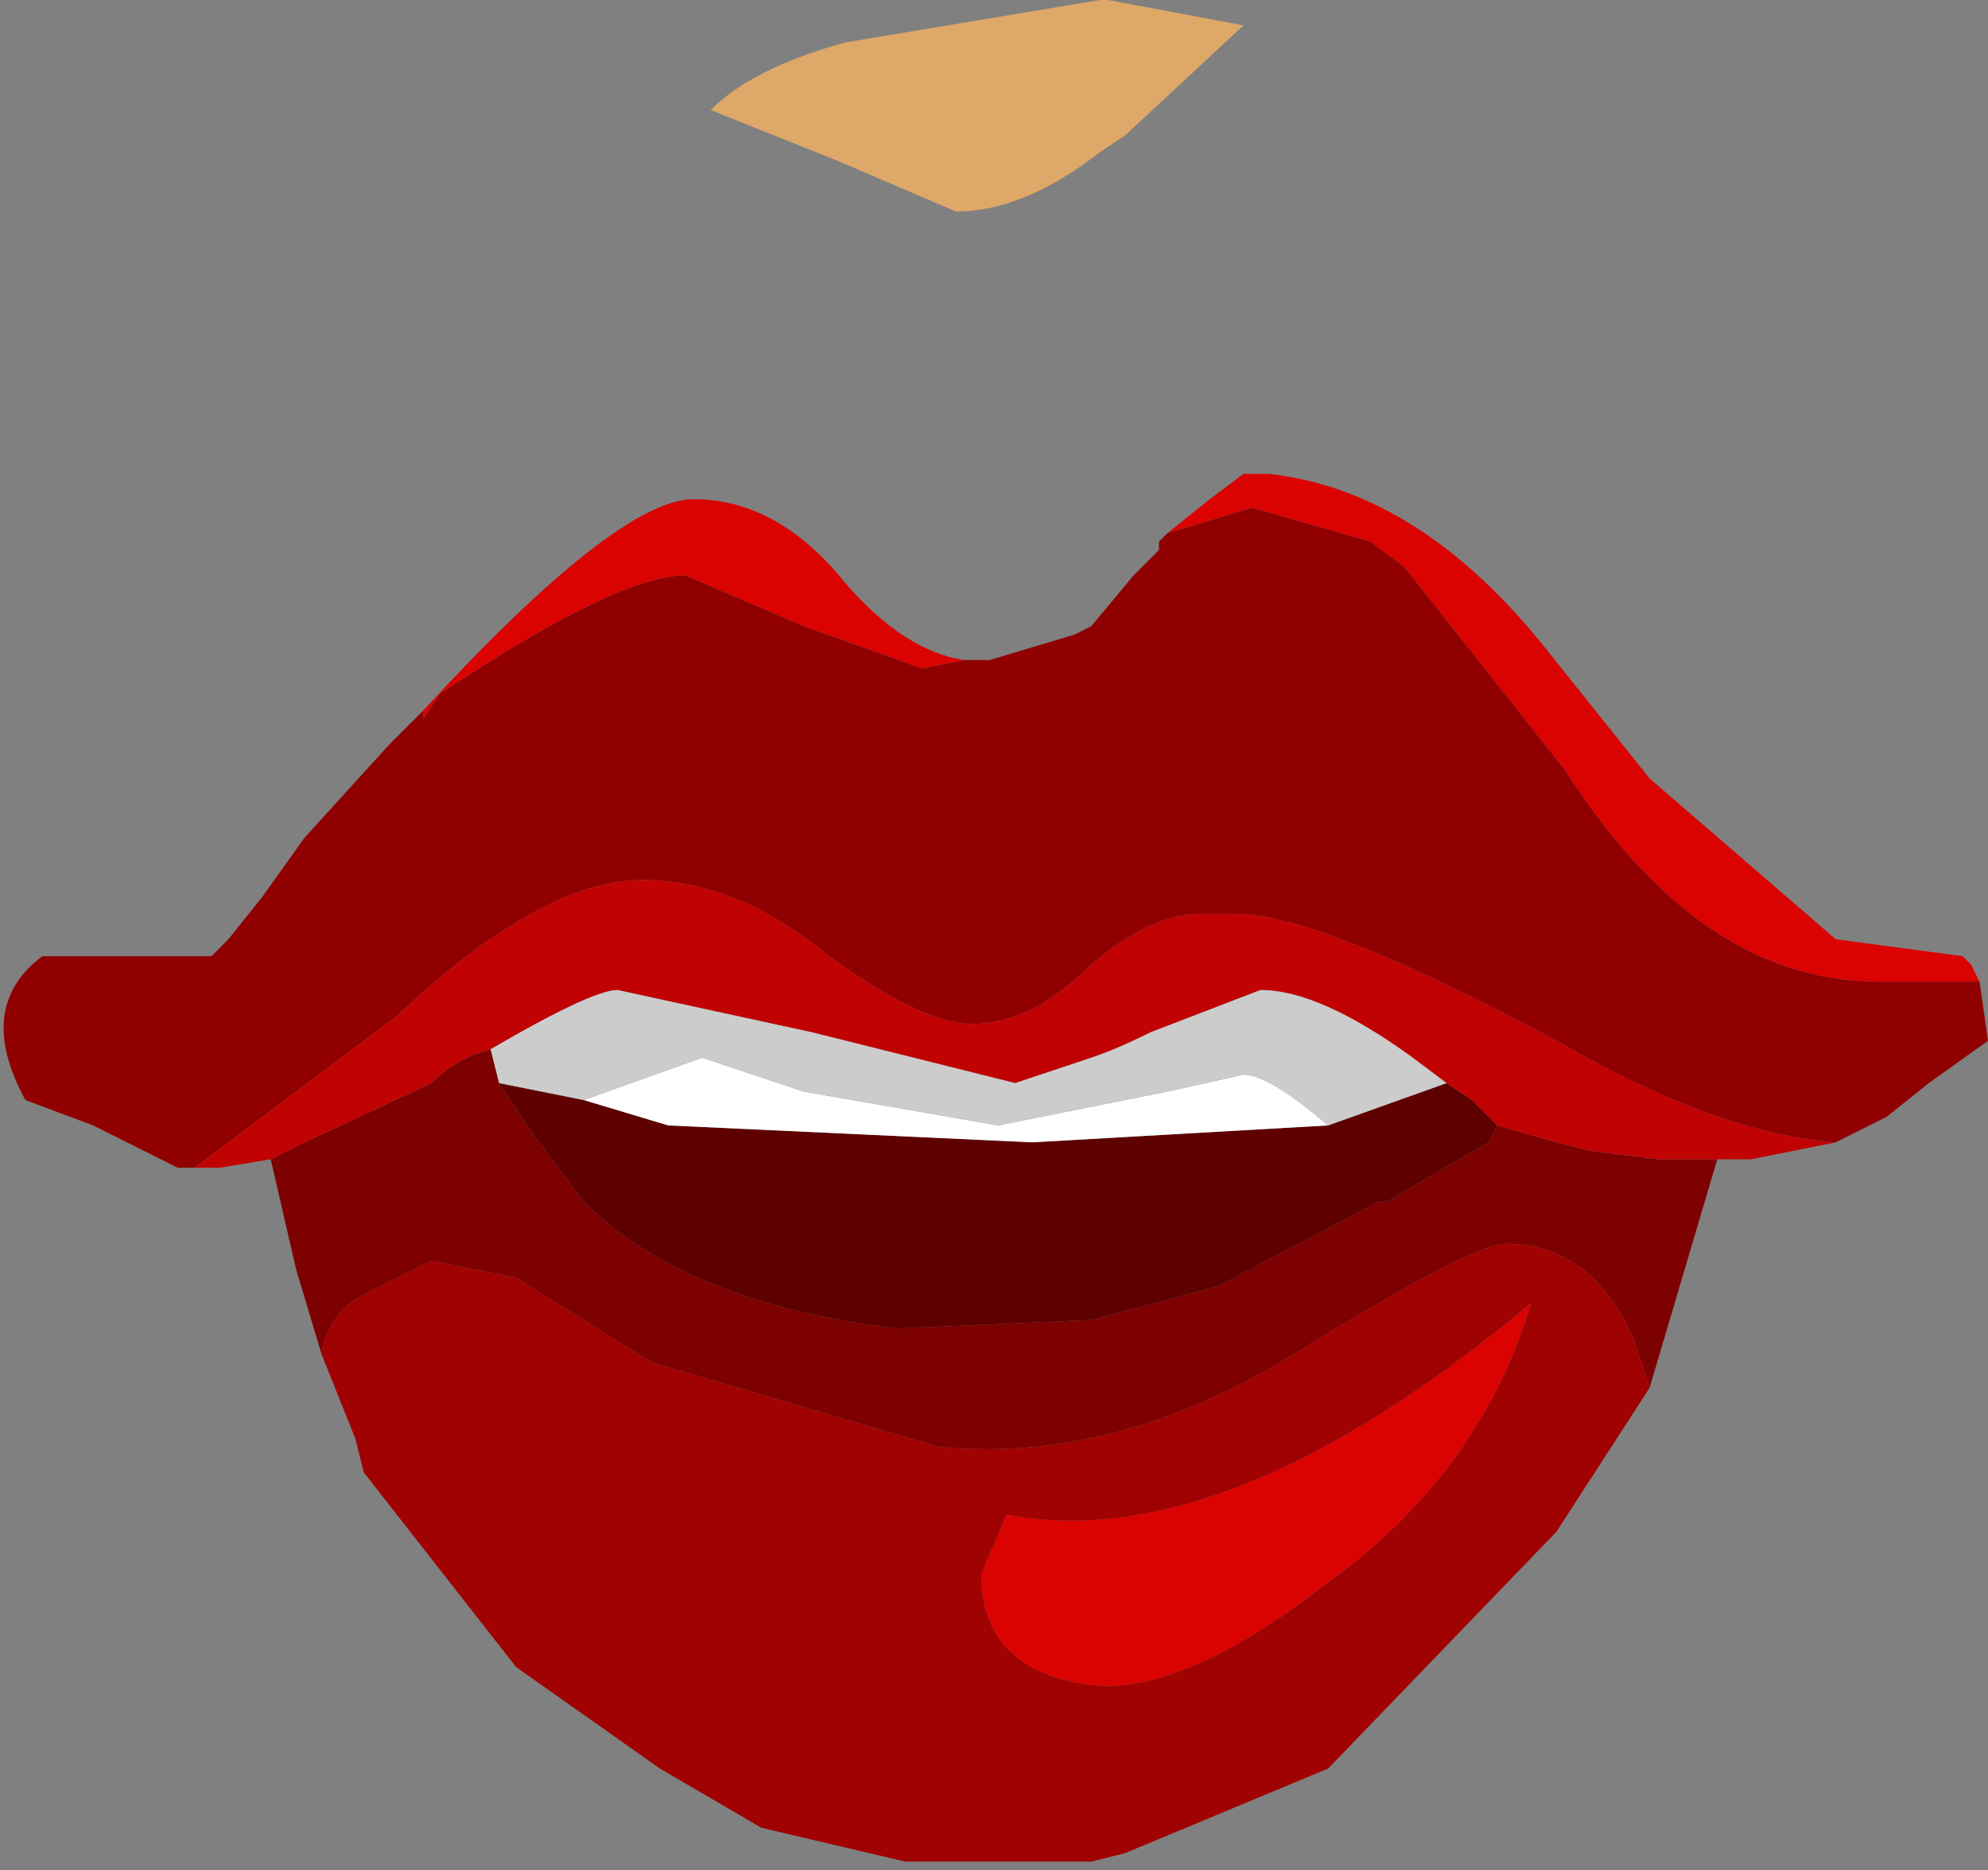
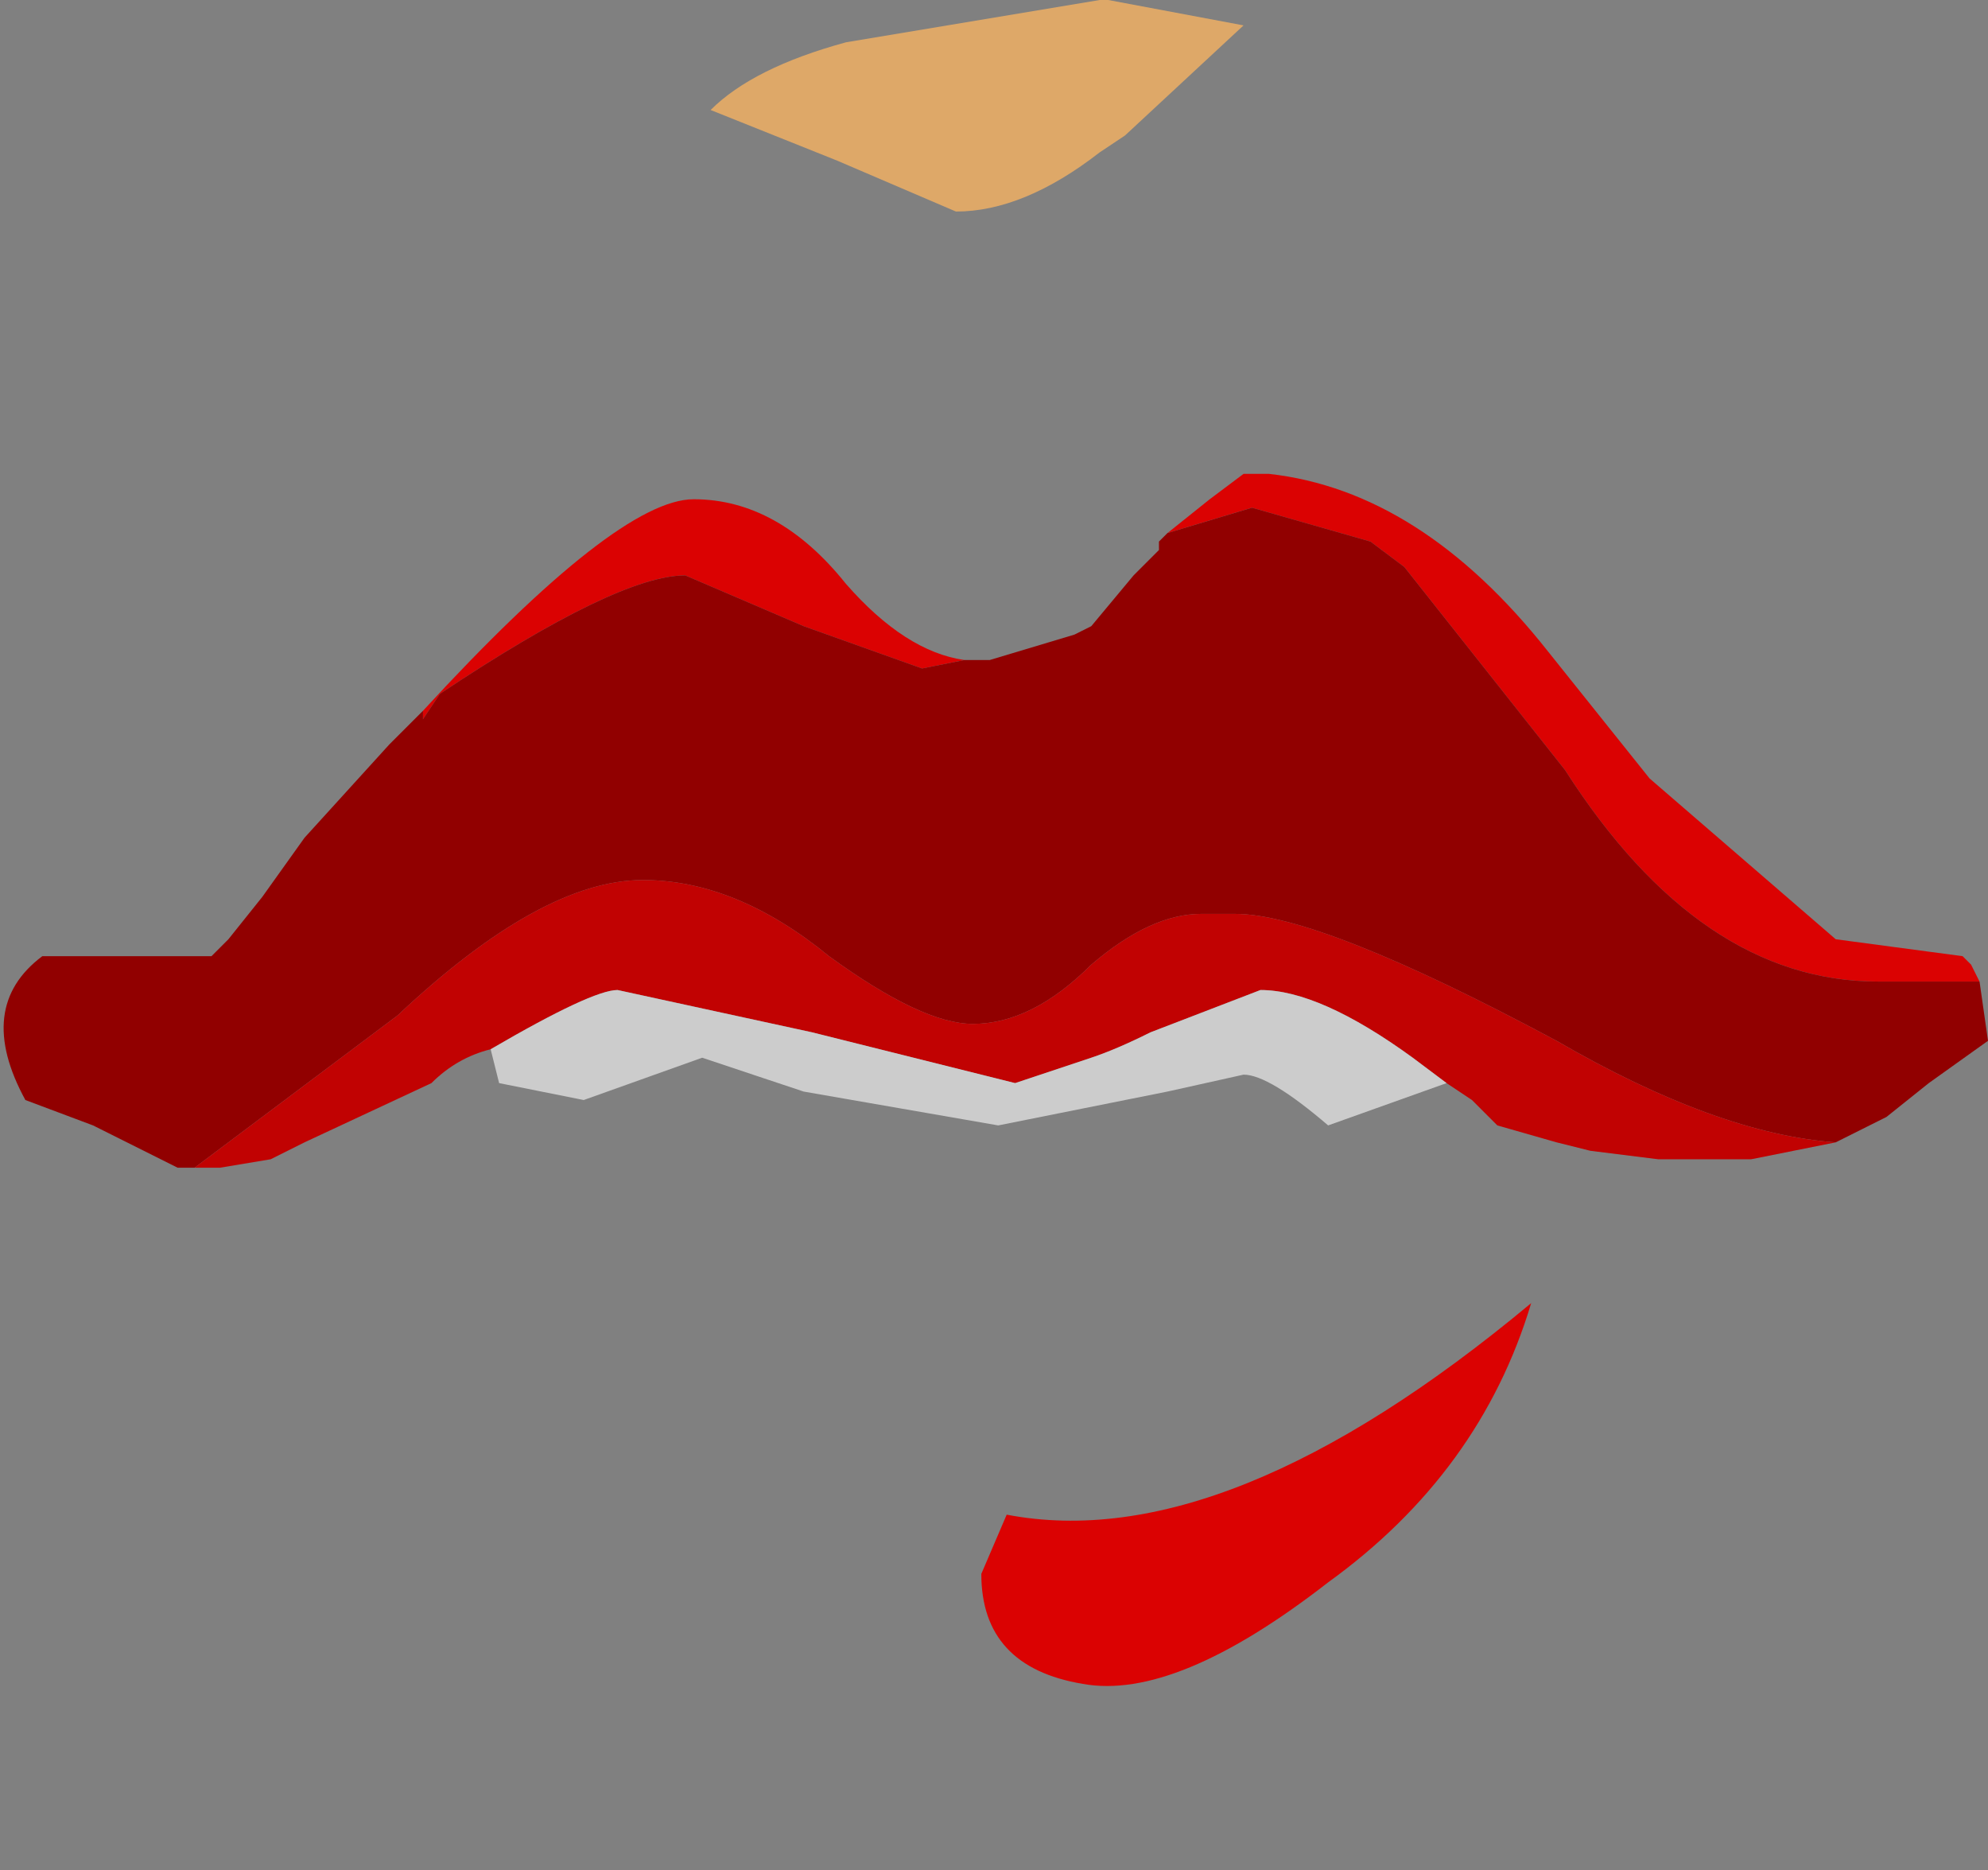
<svg xmlns="http://www.w3.org/2000/svg" height="11.05px" width="11.75px">
  <rect width="100%" height="100%" fill="#808080" stroke="none" />
  <g transform="matrix(1.0, 0.0, 0.0, 1.0, -31.3, -55.4)">
    <path d="M37.85 55.4 L38.65 55.55 37.95 56.2 37.8 56.3 Q37.35 56.65 36.95 56.65 L36.25 56.35 35.5 56.05 Q35.75 55.8 36.3 55.65 L37.8 55.4 37.85 55.4" fill="#dea868" fill-rule="evenodd" stroke="none" />
    <path d="M42.95 61.1 L43.0 61.2 42.4 61.2 Q41.35 61.2 40.55 59.95 L39.6 58.75 39.4 58.6 38.7 58.4 38.2 58.55 38.45 58.35 38.65 58.2 38.8 58.2 Q39.7 58.3 40.45 59.25 L41.05 60.0 42.15 60.95 42.9 61.05 42.95 61.1 M37.0 59.3 L36.75 59.35 36.05 59.1 35.35 58.8 Q34.95 58.8 33.9 59.5 L33.8 59.65 33.8 59.6 Q34.95 58.35 35.4 58.35 35.9 58.35 36.3 58.85 36.65 59.25 37.0 59.3 M37.7 65.35 Q37.1 65.25 37.1 64.7 L37.25 64.35 Q38.55 64.6 40.35 63.1 40.05 64.1 39.15 64.75 38.25 65.45 37.7 65.35" fill="#db0202" fill-rule="evenodd" stroke="none" />
    <path d="M38.2 58.55 L38.7 58.4 39.4 58.6 39.6 58.75 40.55 59.95 Q41.35 61.2 42.4 61.2 L43.0 61.2 42.95 61.1 43.0 61.2 43.05 61.55 42.7 61.8 42.45 62.0 42.15 62.15 Q41.45 62.1 40.5 61.55 39.1 60.8 38.6 60.8 L38.4 60.8 Q38.1 60.8 37.75 61.1 37.4 61.45 37.05 61.45 36.75 61.45 36.2 61.05 35.65 60.6 35.1 60.6 34.5 60.6 33.65 61.4 L32.45 62.3 32.35 62.3 31.85 62.05 31.45 61.9 Q31.15 61.35 31.55 61.05 L32.55 61.05 32.65 60.95 32.85 60.7 33.1 60.35 33.6 59.8 33.8 59.6 33.8 59.65 33.9 59.5 Q34.95 58.8 35.35 58.8 L36.05 59.1 36.75 59.35 37.0 59.3 37.15 59.3 37.65 59.15 37.75 59.1 38.0 58.8 38.15 58.65 38.15 58.6 38.2 58.55" fill="#910000" fill-rule="evenodd" stroke="none" />
-     <path d="M34.25 61.8 L34.45 62.1 34.75 62.5 Q35.35 63.1 36.6 63.25 L37.75 63.2 38.5 63.0 39.45 62.5 39.5 62.5 Q39.75 62.35 40.1 62.15 L40.15 62.05 40.5 62.15 40.7 62.2 41.1 62.25 41.45 62.25 41.05 63.6 40.95 63.3 Q40.7 62.75 40.2 62.75 40.0 62.75 38.95 63.4 37.9 64.05 36.85 63.95 L35.15 63.45 34.35 62.95 33.85 62.85 33.45 63.05 Q33.25 63.15 33.2 63.4 L33.05 62.9 32.9 62.25 33.1 62.15 33.85 61.8 Q34.0 61.65 34.2 61.6 L34.25 61.8" fill="#7e0101" fill-rule="evenodd" stroke="none" />
-     <path d="M40.15 62.05 L40.1 62.15 Q39.75 62.35 39.5 62.5 L39.45 62.5 38.5 63.0 37.75 63.2 36.6 63.25 Q35.35 63.1 34.75 62.5 L34.45 62.1 34.25 61.8 34.75 61.9 35.25 62.05 37.4 62.15 39.15 62.05 39.85 61.8 40.0 61.9 40.1 62.0 40.15 62.05" fill="#5e0000" fill-rule="evenodd" stroke="none" />
    <path d="M32.45 62.3 L33.65 61.4 Q34.5 60.6 35.1 60.6 35.65 60.6 36.2 61.05 36.75 61.45 37.05 61.45 37.4 61.45 37.75 61.1 38.1 60.8 38.4 60.8 L38.6 60.8 Q39.1 60.8 40.5 61.55 41.45 62.1 42.15 62.15 L41.65 62.25 41.45 62.25 41.1 62.25 40.7 62.2 40.5 62.15 40.15 62.05 40.1 62.0 40.0 61.9 39.85 61.8 39.65 61.65 Q39.1 61.25 38.75 61.25 L38.1 61.5 Q37.9 61.6 37.75 61.65 L37.3 61.8 36.1 61.5 34.95 61.25 Q34.8 61.25 34.2 61.6 34.0 61.65 33.85 61.8 L33.1 62.15 32.9 62.25 32.6 62.3 32.45 62.3" fill="#c10202" fill-rule="evenodd" stroke="none" />
-     <path d="M33.2 63.4 Q33.25 63.15 33.45 63.05 L33.85 62.85 34.35 62.95 35.15 63.45 36.85 63.95 Q37.9 64.05 38.95 63.4 40.0 62.75 40.2 62.75 40.7 62.75 40.95 63.3 L41.05 63.6 40.5 64.45 39.15 65.85 37.95 66.35 37.75 66.4 36.65 66.4 35.8 66.2 35.2 65.85 34.35 65.25 33.45 64.1 33.4 63.9 33.2 63.4 M37.7 65.35 Q38.25 65.45 39.15 64.75 40.05 64.1 40.35 63.1 38.55 64.6 37.25 64.35 L37.1 64.7 Q37.1 65.25 37.7 65.35" fill="#a00101" fill-rule="evenodd" stroke="none" />
-     <path d="M39.15 62.05 L37.4 62.15 35.25 62.05 34.75 61.9 35.45 61.65 36.05 61.85 37.2 62.05 38.2 61.85 38.65 61.75 Q38.8 61.75 39.15 62.05" fill="#ffffff" fill-rule="evenodd" stroke="none" />
    <path d="M34.25 61.8 L34.2 61.6 Q34.8 61.25 34.95 61.25 L36.1 61.5 37.3 61.8 37.75 61.65 Q37.9 61.6 38.1 61.5 L38.75 61.25 Q39.1 61.25 39.65 61.65 L39.85 61.8 39.15 62.05 Q38.8 61.75 38.65 61.75 L38.2 61.85 37.2 62.05 36.05 61.85 35.45 61.65 34.75 61.9 34.25 61.8" fill="#cccccc" fill-rule="evenodd" stroke="none" />
  </g>
</svg>